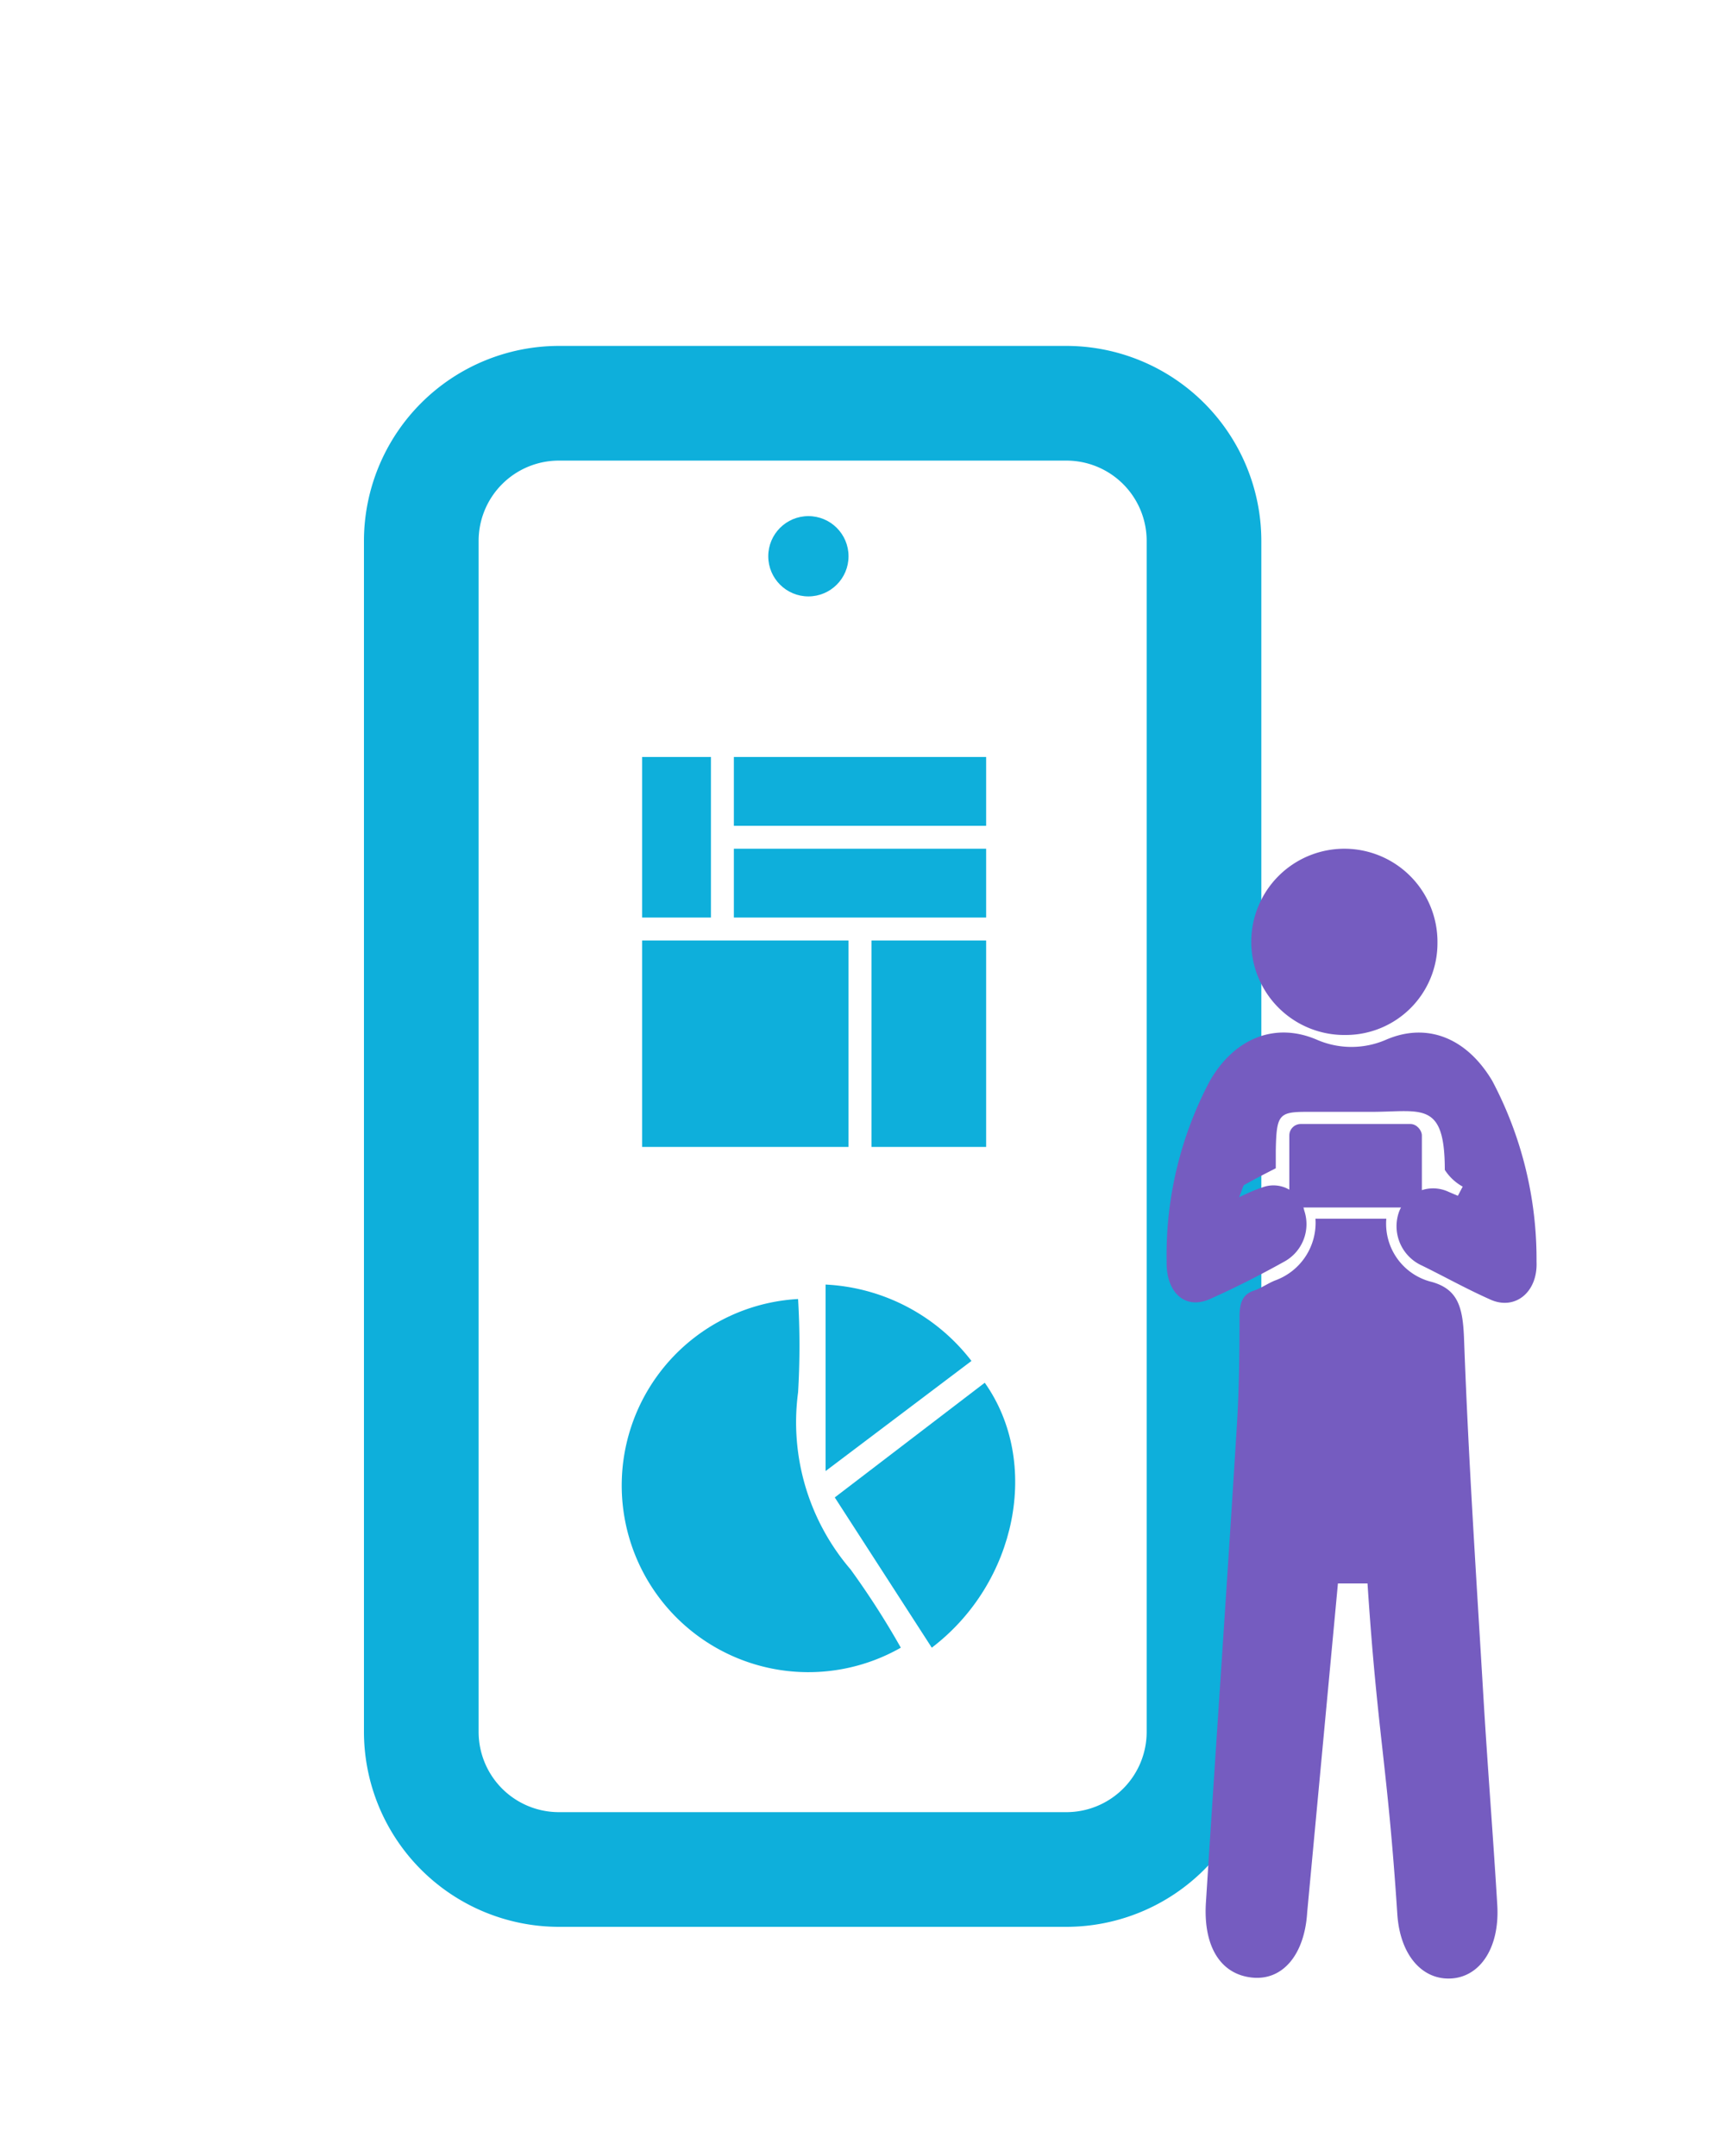
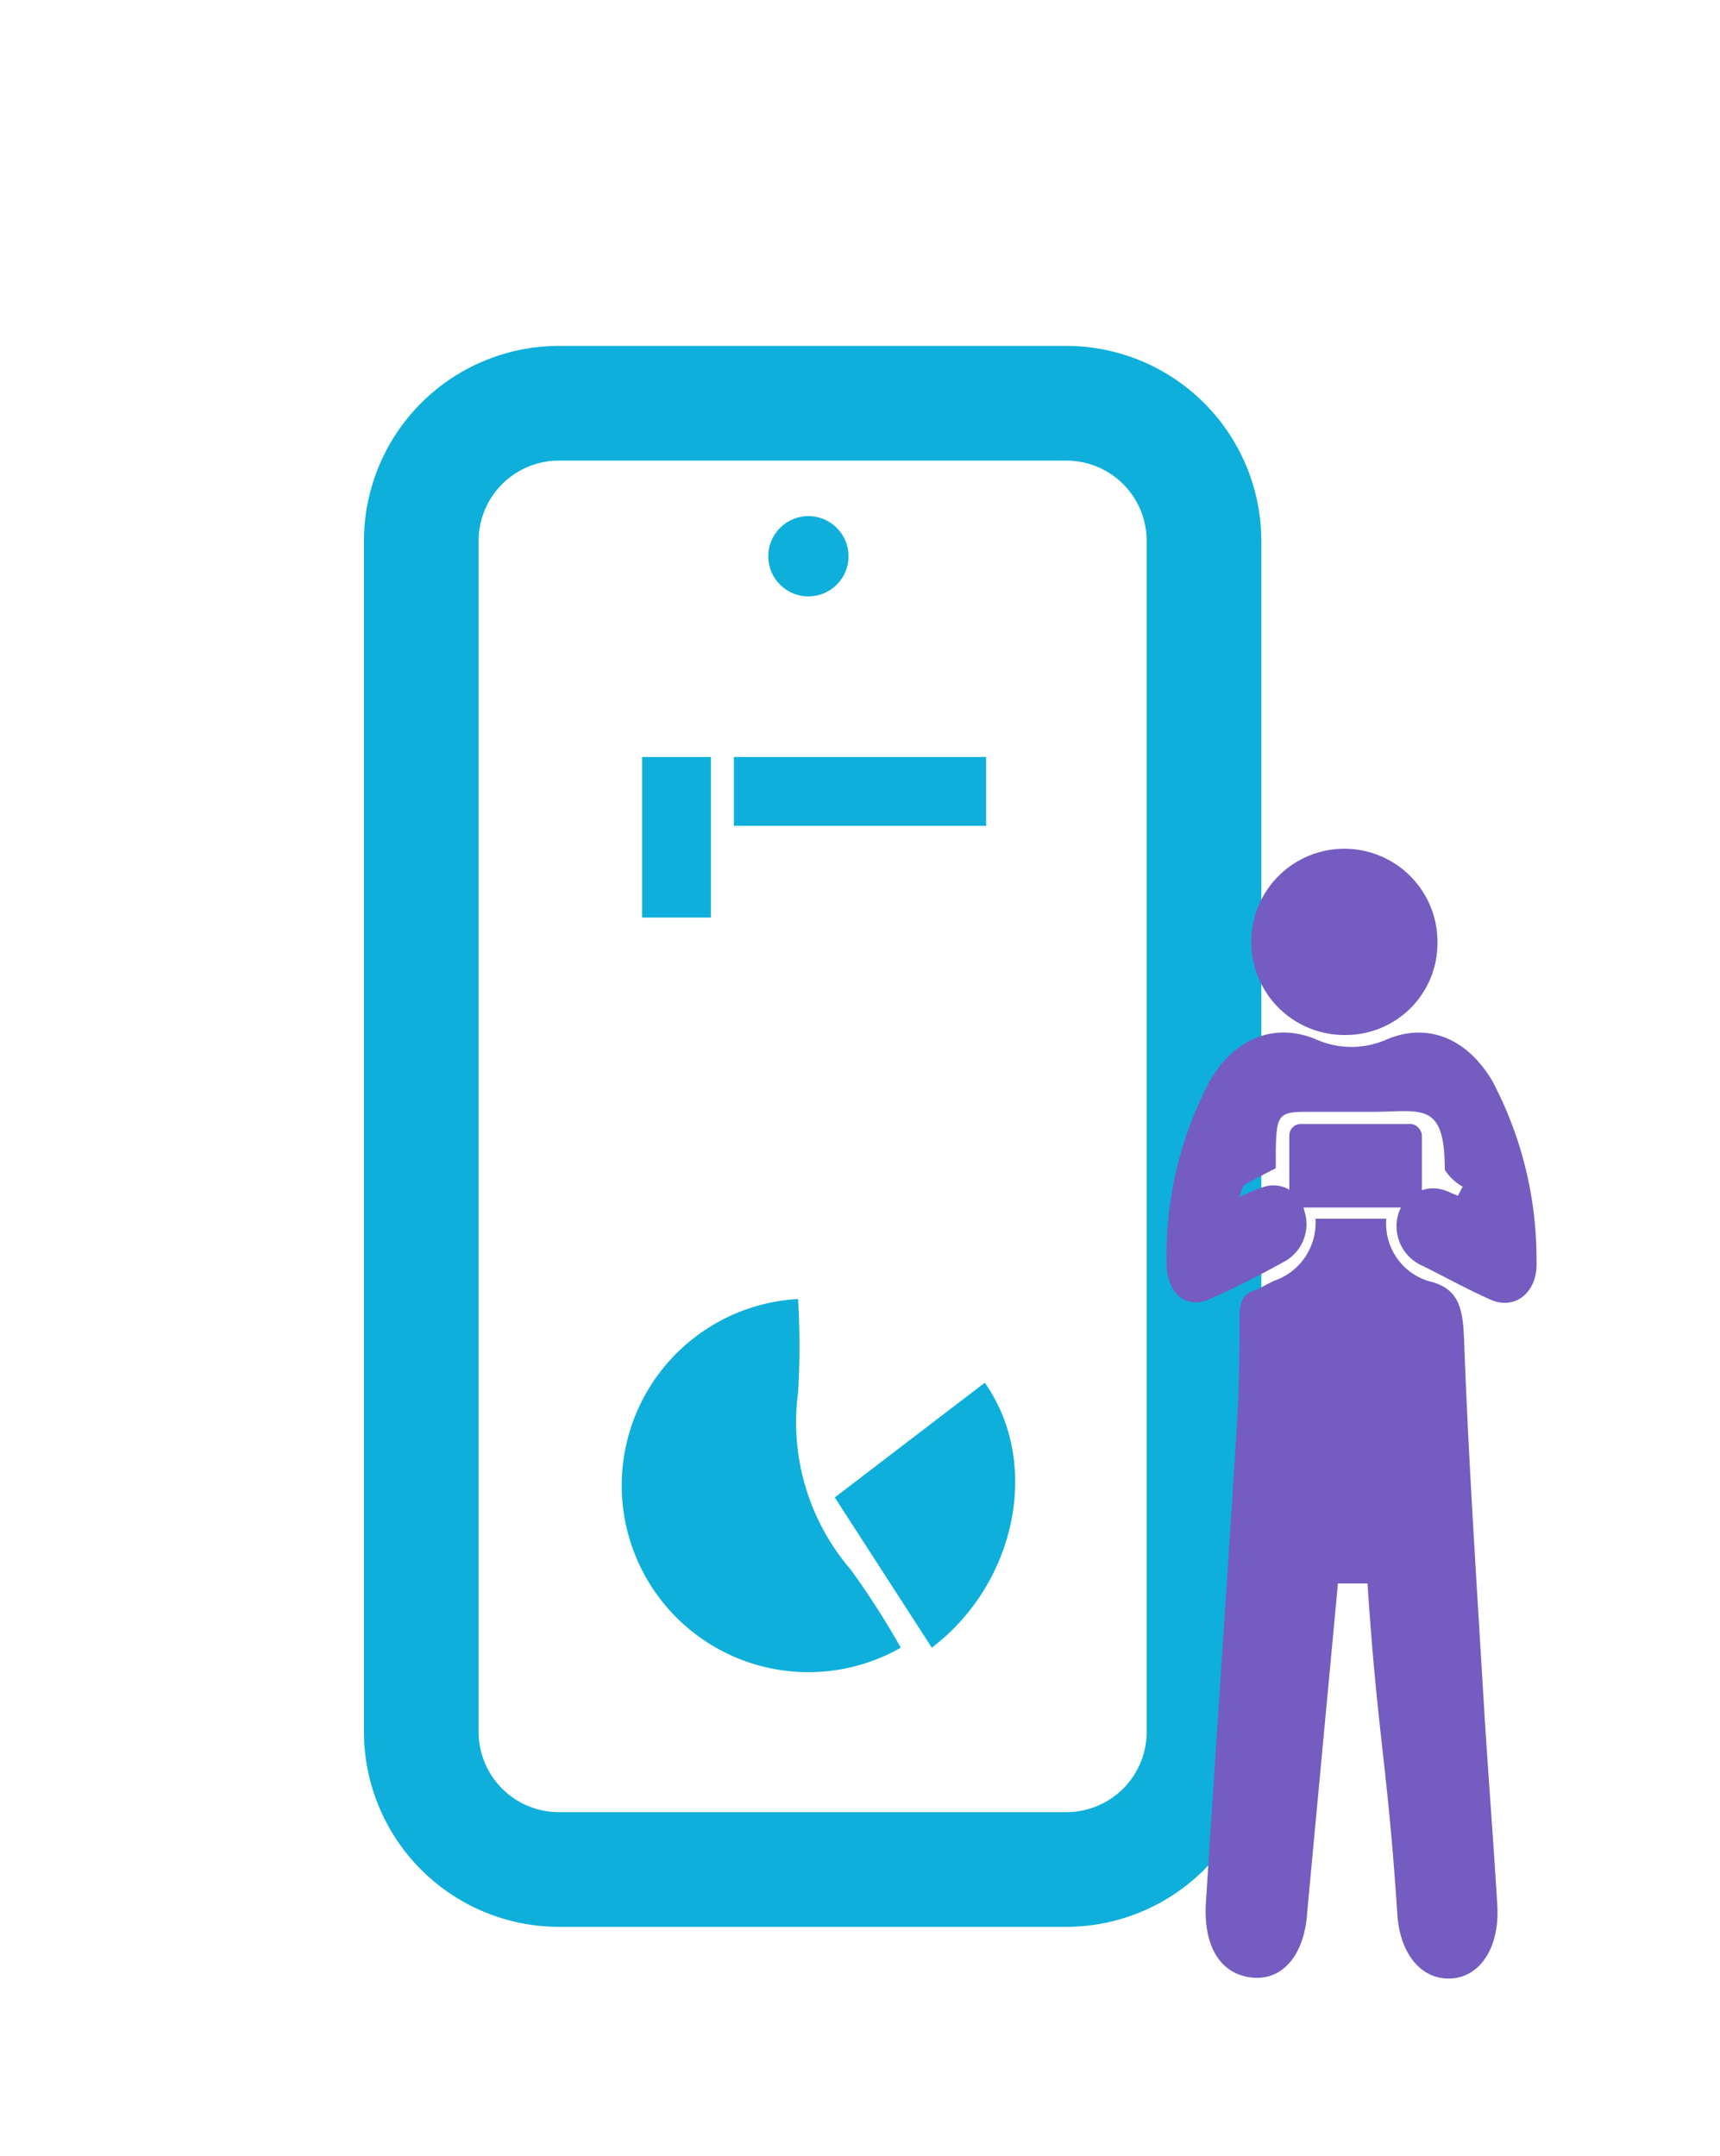
<svg xmlns="http://www.w3.org/2000/svg" id="Layer_1" data-name="Layer 1" viewBox="0 0 75 94">
  <path d="M46.5,84H24.37a8.51,8.51,0,0,1-8.5-8.5V23.58a8.51,8.51,0,0,1,8.5-8.5H46.5a8.51,8.51,0,0,1,8.5,8.5V75.5A8.51,8.51,0,0,1,46.5,84ZM24.37,20.08a3.5,3.5,0,0,0-3.5,3.5V75.5a3.5,3.5,0,0,0,3.5,3.5H46.5A3.5,3.5,0,0,0,50,75.5V23.58a3.5,3.5,0,0,0-3.5-3.5Z" style="fill:#0eafdb" />
  <circle cx="35.25" cy="24.25" r="1.75" style="fill:#0eafdb" />
  <path d="M39.28,71.83a8.14,8.14,0,1,1-4.48-15.2,34.51,34.51,0,0,1,0,4.07,9.85,9.85,0,0,0,2.29,7.72A35.78,35.78,0,0,1,39.28,71.83Z" style="fill:#0eafdb" />
  <path d="M40.63,71.83,36.4,65.28l6.54-5C45.39,63.74,44.35,69,40.63,71.83Z" style="fill:#0eafdb" />
-   <path d="M36,64.13V56a8.55,8.55,0,0,1,6.36,3.33Z" style="fill:#0eafdb" />
-   <rect x="28" y="41" width="9" height="9" style="fill:#0eafdb" />
-   <rect x="38" y="41" width="5" height="9" style="fill:#0eafdb" />
+   <path d="M36,64.13V56Z" style="fill:#0eafdb" />
  <rect x="28" y="33" width="3" height="7" style="fill:#0eafdb" />
-   <rect x="32" y="37" width="11" height="3" style="fill:#0eafdb" />
  <rect x="32" y="33" width="11" height="3" style="fill:#0eafdb" />
  <path d="M57,83.36c-.11,1.84-1.06,3-2.42,2.85s-2.1-1.35-2-3.21c.44-6.93.92-13.86,1.35-20.8.1-1.59.12-3.18.12-4.78,0-.63.13-1,.64-1.16.32-.11.62-.33.94-.45a2.67,2.67,0,0,0,1.73-2.68h3.09a2.61,2.61,0,0,0,2,2.76c1.14.33,1.34,1.12,1.39,2.5.19,5.23.54,10.46.85,15.69.18,3,.42,6,.6,9,.1,1.82-.74,3.09-2,3.17s-2.24-1-2.36-2.8c-.43-6.55-.86-7.75-1.3-14.42H58.34Z" style="fill:#755cc0" />
  <path d="M63.78,51.73A2.18,2.18,0,0,1,63,51c0-3-1-2.54-3.13-2.53H57c-1.24,0-1.34.12-1.37,1.69,0,.26,0,.52,0,.77-.47.24-.92.47-1.36.72-.06,0-.09.18-.24.54.43-.2.69-.32,1-.42a1.37,1.37,0,0,1,1.84,1A1.86,1.86,0,0,1,56,55c-1.06.59-2.14,1.14-3.24,1.63s-1.92-.3-1.89-1.64a16.21,16.21,0,0,1,1.88-7.86c1.09-1.9,2.88-2.58,4.68-1.8a3.78,3.78,0,0,0,3,0c1.77-.77,3.51-.11,4.64,1.79A16.61,16.61,0,0,1,67,55c.06,1.34-.94,2.13-2,1.66s-2-1-3-1.49a1.88,1.88,0,0,1-1-2.33,1.59,1.59,0,0,1,2.17-.88l.4.17Z" style="fill:#755cc0" />
  <path d="M58.68,45.12a4.06,4.06,0,1,1,4-4A4,4,0,0,1,58.68,45.12Z" style="fill:#755cc0" />
  <rect x="56.22" y="49" width="5.78" height="3.64" rx="0.5" style="fill:#755cc0" />
</svg>